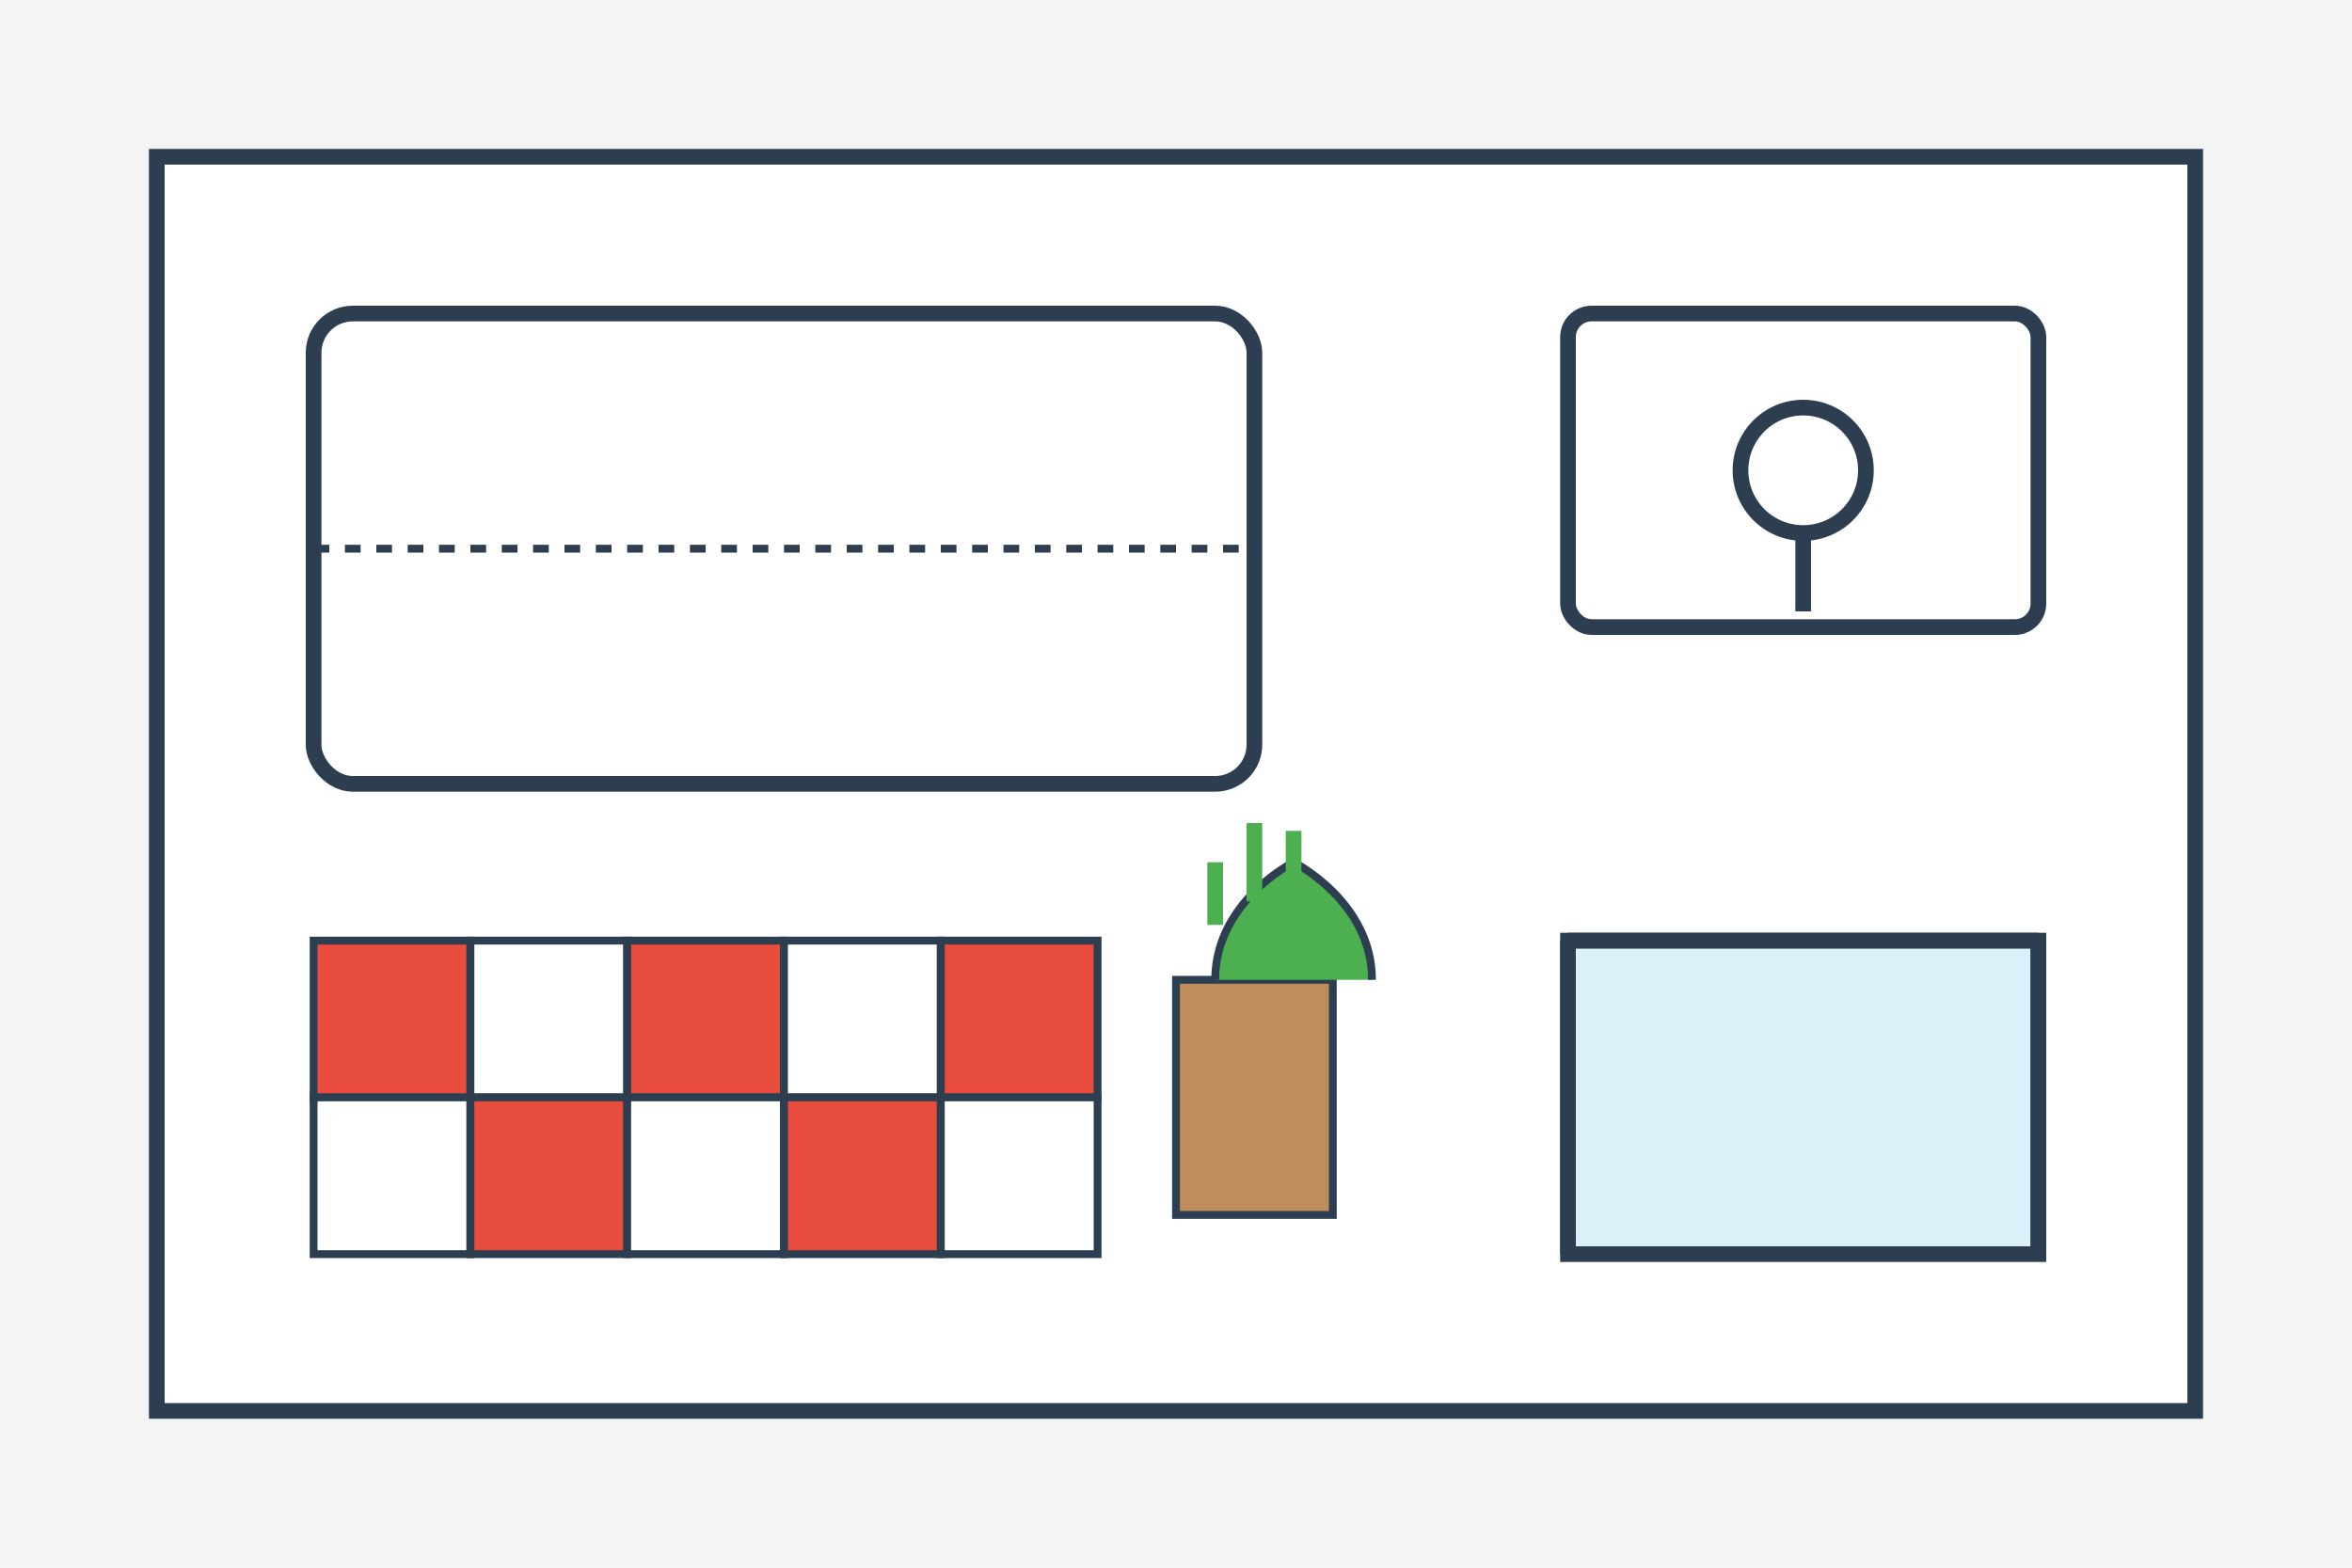
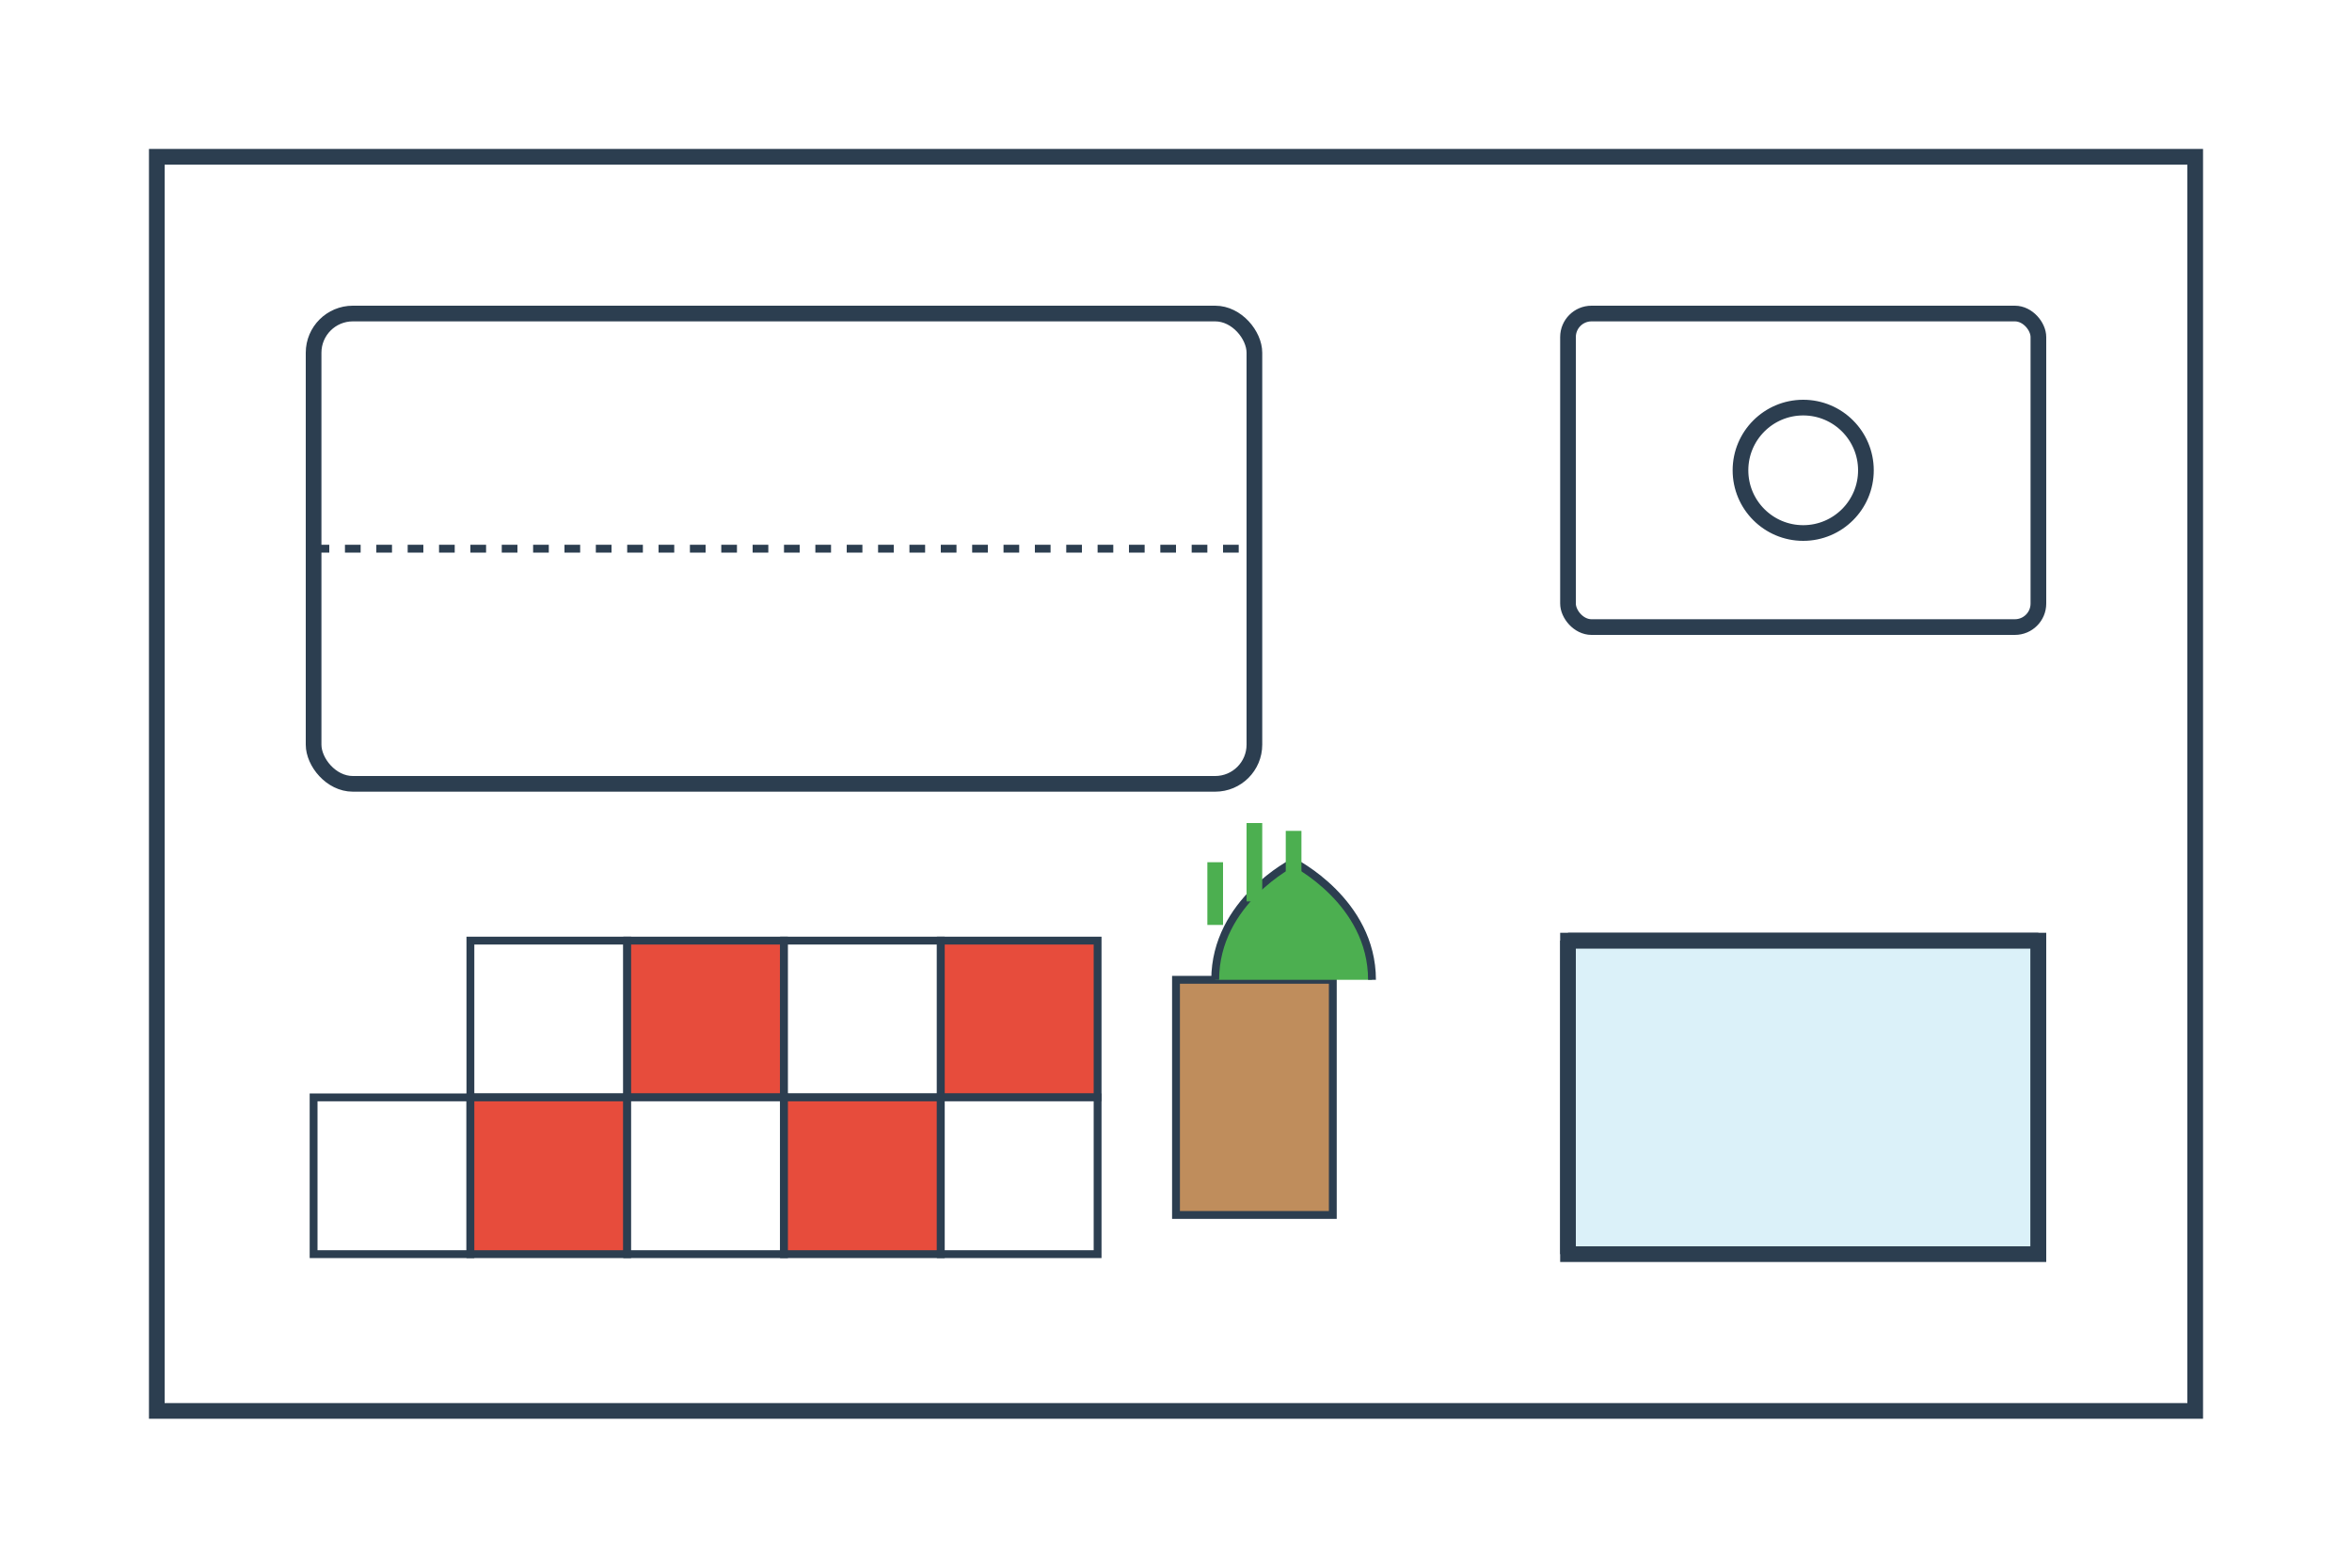
<svg xmlns="http://www.w3.org/2000/svg" width="300" height="200" viewBox="0 0 300 200" fill="none">
-   <rect width="300" height="200" fill="#f4f4f4" />
  <rect x="20" y="20" width="260" height="160" fill="#fff" stroke="#2c3e50" stroke-width="2" />
  <rect x="40" y="40" width="120" height="60" rx="5" fill="#fff" stroke="#2c3e50" stroke-width="2" />
  <path d="M40 70h120" stroke="#2c3e50" stroke-width="1" stroke-dasharray="2 2" />
  <rect x="200" y="40" width="60" height="40" rx="3" fill="#fff" stroke="#2c3e50" stroke-width="2" />
  <circle cx="230" cy="60" r="8" fill="#fff" stroke="#2c3e50" stroke-width="2" />
-   <path d="M230 68v10" stroke="#2c3e50" stroke-width="2" />
  <rect x="200" y="120" width="60" height="40" rx="0" fill="#87CEEB" fill-opacity="0.3" stroke="#2c3e50" stroke-width="2" />
  <path d="M200 120v40" stroke="#2c3e50" stroke-width="2" />
  <path d="M260 120v40" stroke="#2c3e50" stroke-width="2" />
  <path d="M200 120h60" stroke="#2c3e50" stroke-width="2" />
-   <rect x="40" y="120" width="20" height="20" fill="#e74c3c" stroke="#2c3e50" stroke-width="1" />
  <rect x="60" y="120" width="20" height="20" fill="#fff" stroke="#2c3e50" stroke-width="1" />
  <rect x="80" y="120" width="20" height="20" fill="#e74c3c" stroke="#2c3e50" stroke-width="1" />
  <rect x="100" y="120" width="20" height="20" fill="#fff" stroke="#2c3e50" stroke-width="1" />
  <rect x="120" y="120" width="20" height="20" fill="#e74c3c" stroke="#2c3e50" stroke-width="1" />
  <rect x="40" y="140" width="20" height="20" fill="#fff" stroke="#2c3e50" stroke-width="1" />
  <rect x="60" y="140" width="20" height="20" fill="#e74c3c" stroke="#2c3e50" stroke-width="1" />
  <rect x="80" y="140" width="20" height="20" fill="#fff" stroke="#2c3e50" stroke-width="1" />
  <rect x="100" y="140" width="20" height="20" fill="#e74c3c" stroke="#2c3e50" stroke-width="1" />
  <rect x="120" y="140" width="20" height="20" fill="#fff" stroke="#2c3e50" stroke-width="1" />
  <rect x="150" y="125" width="20" height="30" fill="#BF8D5C" stroke="#2c3e50" stroke-width="1" />
  <path d="M155 125c0-10 10-15 10-15s10 5 10 15" fill="#4CAF50" stroke="#2c3e50" stroke-width="1" />
  <path d="M160 115v-10" stroke="#4CAF50" stroke-width="2" />
  <path d="M165 118v-12" stroke="#4CAF50" stroke-width="2" />
  <path d="M155 118v-8" stroke="#4CAF50" stroke-width="2" />
</svg>